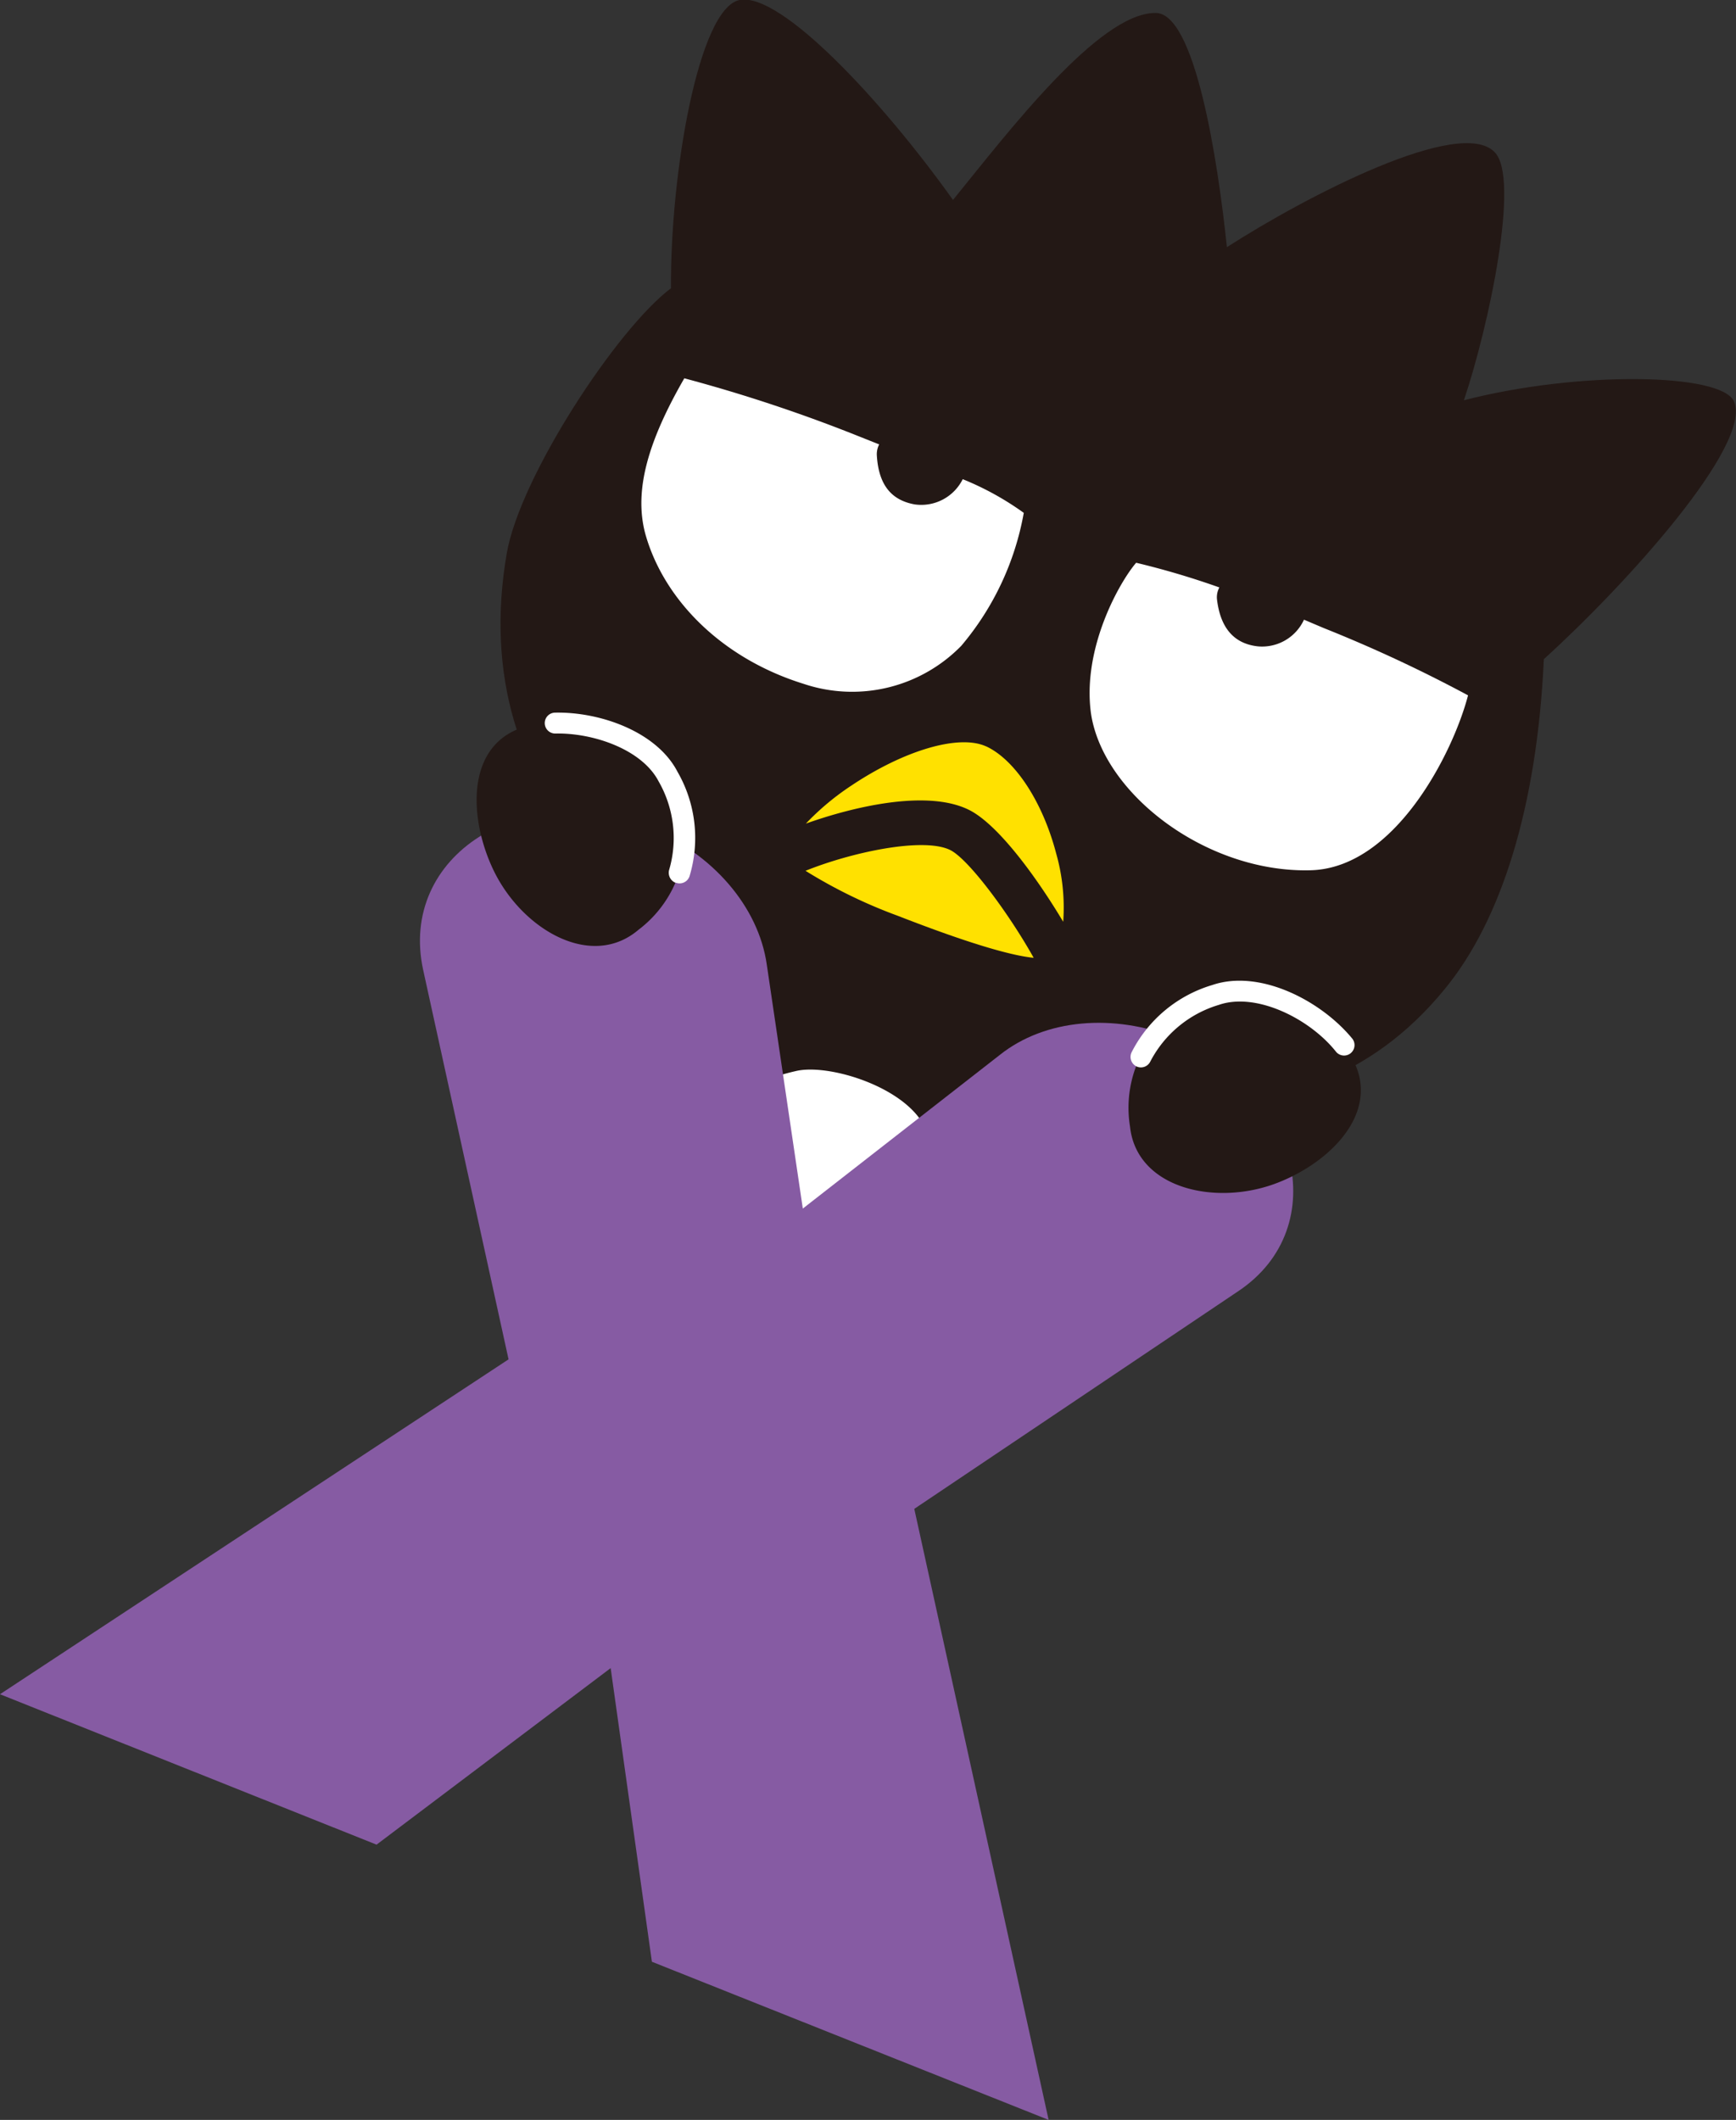
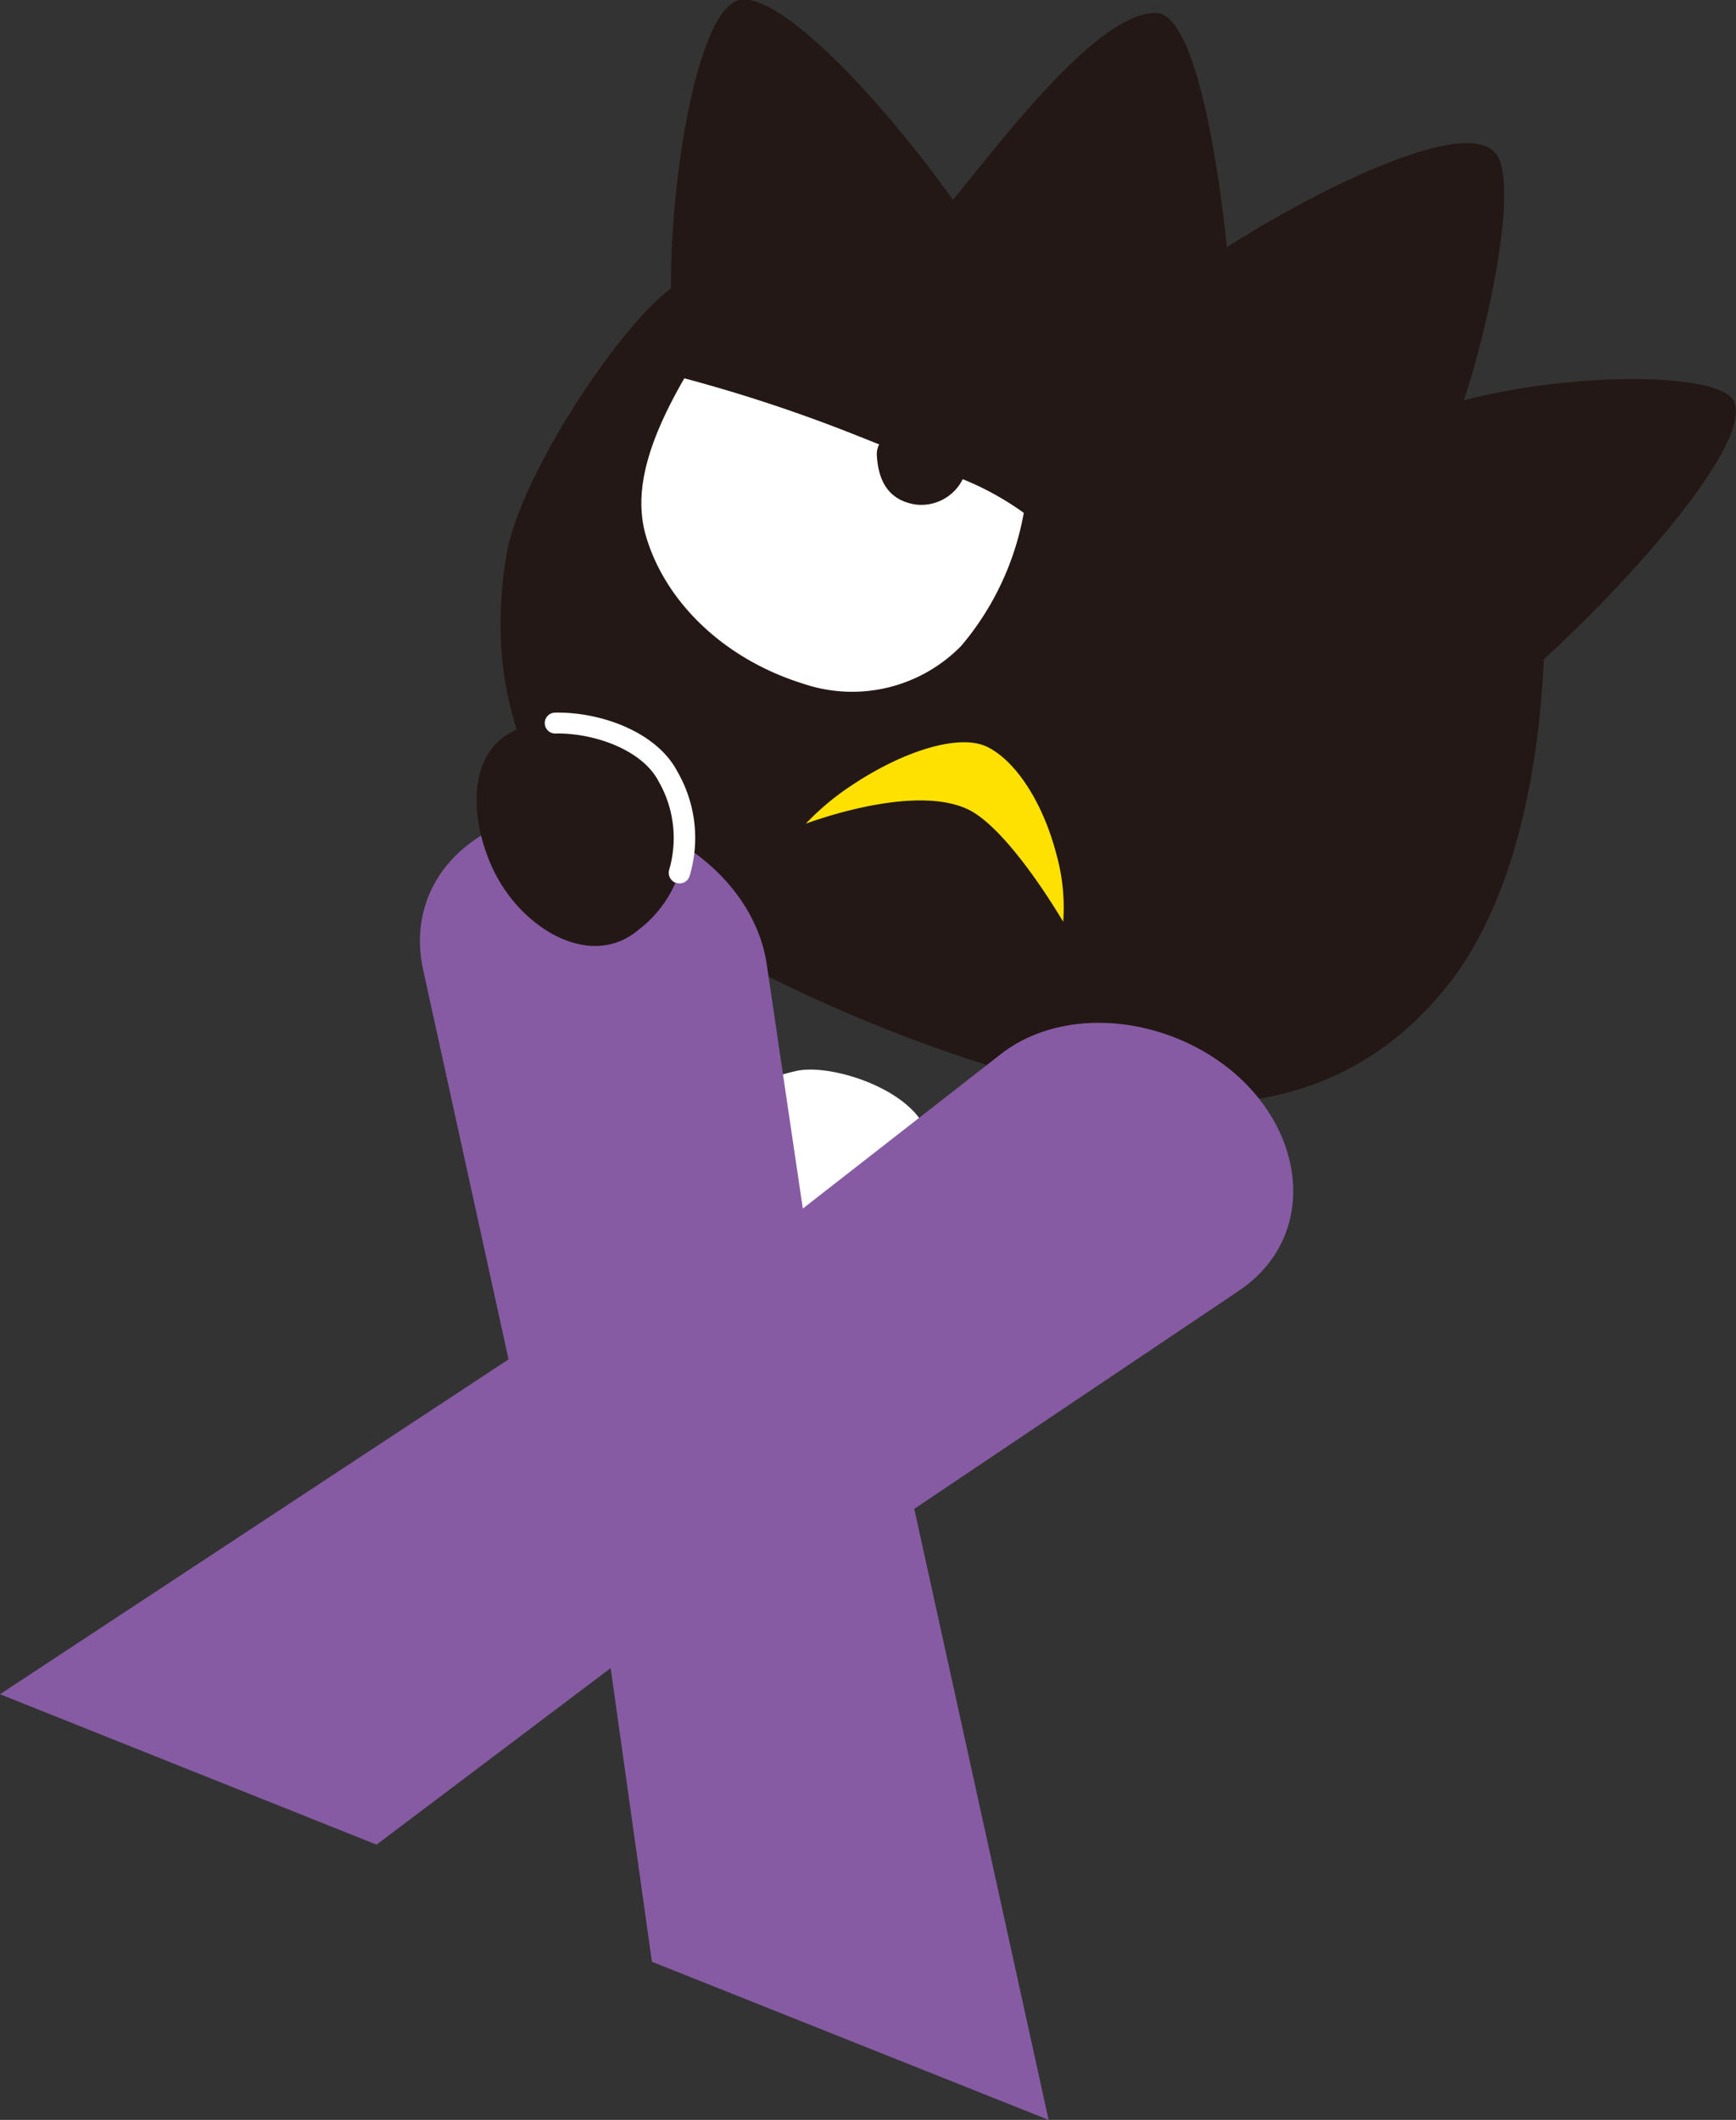
<svg xmlns="http://www.w3.org/2000/svg" viewBox="0 0 96.4 117.68">
  <rect x="0" y="0" width="96.4" height="117.68" fill="#333333" stroke="none" />
  <defs>
    <style>.cls-1{fill:#231815;}.cls-2{fill:#fff;}.cls-3{fill:#ffe100;}.cls-4{fill:#865ba3;}</style>
  </defs>
  <g id="レイヤー_2" data-name="レイヤー 2">
    <g id="レイヤー_1-2" data-name="レイヤー 1">
-       <rect class="cls-1" x="37.97" y="48.71" width="19.32" height="22.3" transform="translate(25.64 -13.41) rotate(21.8)" />
      <path class="cls-2" d="M52,76.45c.69-2.27.62-4.93.74-7.31a11,11,0,0,0-1.56-6.88c-1.32-2.06-5.29-3.22-7-2.8a12.36,12.36,0,0,0-7,4.42A29.32,29.32,0,0,0,33.6,69.2c-.06.13-.22.46.24.56,1.09.24,3.65.8,4.31.87a27.14,27.14,0,0,1,6,2c2,1,4.8,2.93,7.24,4.15A.43.43,0,0,0,52,76.45Z" />
      <path class="cls-1" d="M96.29,22.29c-.68-1.59-8.66-1.71-15-.07C82.66,18.16,84.43,9.89,83,8.45c-1.9-2-10.43,2.42-14.87,5.27-.5-4.78-1.77-13.11-4-13C61,.75,56,7.31,52.92,11.1,49,5.6,43.35-.45,41.07,0S37.21,9.7,37.26,16c-3,2.25-8.39,10.48-9.12,14.72-1.16,6.69.64,12.46,4.73,16.72.35.32.73.67,1.17,1.12,5,5.13,22.35,12.41,31.19,12.68l0,0c5.62.29,10.9-1.32,15-6.34,3.11-3.78,5.12-10.06,5.5-18.31C90.31,32.44,97.32,24.68,96.29,22.29Z" />
      <path class="cls-3" d="M47.29,43.6a14.42,14.42,0,0,0-2.54,2.12c2.61-.93,6.67-1.9,9-.79,1.68.79,3.9,3.91,5.29,6.24a11,11,0,0,0-.39-3.79c-.74-2.83-2.25-5.16-3.85-5.93l-.12-.05C53.16,40.78,50.18,41.67,47.29,43.6Z" />
-       <path class="cls-3" d="M57.4,53.17c-1.35-2.42-3.65-5.54-4.67-6-1.51-.7-5.45.14-8,1.17a27.9,27.9,0,0,0,5.13,2.5C54.12,52.5,56.29,53.06,57.4,53.17Z" />
      <path class="cls-2" d="M56.85,28.47a16.11,16.11,0,0,0-3.39-1.87A2.57,2.57,0,0,1,50.79,28c-1.22-.22-2-1-2.1-2.73a1.19,1.19,0,0,1,.13-.6l-1.13-.45A85.61,85.61,0,0,0,38,21c-2,3.47-2.81,6.21-2.17,8.62,1,3.61,4.19,6.91,8.79,8.34a8.47,8.47,0,0,0,8.76-2.11A15.69,15.69,0,0,0,56.85,28.47Z" />
-       <path class="cls-2" d="M81.52,38.6a78,78,0,0,0-8-3.73l-1.11-.47a2.56,2.56,0,0,1-2.57,1.48c-1.24-.14-2.06-.93-2.26-2.6a1.15,1.15,0,0,1,.13-.67,44.93,44.93,0,0,0-4.62-1.37c-.92,1.07-3,4.73-2.51,8.35.66,4.49,6.43,8.87,12.19,8.72C77.46,48.2,80.69,41.79,81.52,38.6Z" />
      <path class="cls-4" d="M36.2,108.9,33.91,92.6l-13,9.8L0,94.05,28.24,75.46,23.5,53.85C22.11,47.5,29,43.13,36,45.93h0c3.55,1.42,6.12,4.39,6.58,7.62l2,13.54,10.94-8.53c2.51-2,6.31-2.32,9.78-.94h0c6.85,2.75,8.77,10.5,3.47,14.05l-18,12.09,7.46,33.92Z" />
-       <path class="cls-1" d="M70.75,65.73c-3.39,1.22-7.64.19-8-3.19a6.5,6.5,0,0,1,4.72-7.32c2.94-1,7.35,1.81,8,4.49S73.41,64.77,70.75,65.73Z" />
-       <path class="cls-2" d="M63.11,59.2h0a.59.59,0,0,1-.28-.77,7.38,7.38,0,0,1,4.49-3.75c2.61-.89,6,.84,7.75,2.95a.58.58,0,1,1-.9.73c-1.46-1.82-4.41-3.29-6.48-2.58a6.33,6.33,0,0,0-3.81,3.14A.58.58,0,0,1,63.11,59.2Z" />
      <path class="cls-1" d="M27.46,48.42c1.61,3.22,5.4,5.41,8,3.19a6.49,6.49,0,0,0,1.63-8.55c-1.44-2.75-6.57-3.76-8.91-2.29S26.2,45.89,27.46,48.42Z" />
      <path class="cls-2" d="M37.5,49a.6.6,0,0,1-.34-.72,6.31,6.31,0,0,0-.59-4.91c-.93-1.78-3.65-2.7-5.74-2.65a.58.58,0,0,1,0-1.16c2.5-.05,5.64,1.06,6.79,3.28a7.35,7.35,0,0,1,.67,5.8.58.58,0,0,1-.73.37Z" />
    </g>
  </g>
</svg>